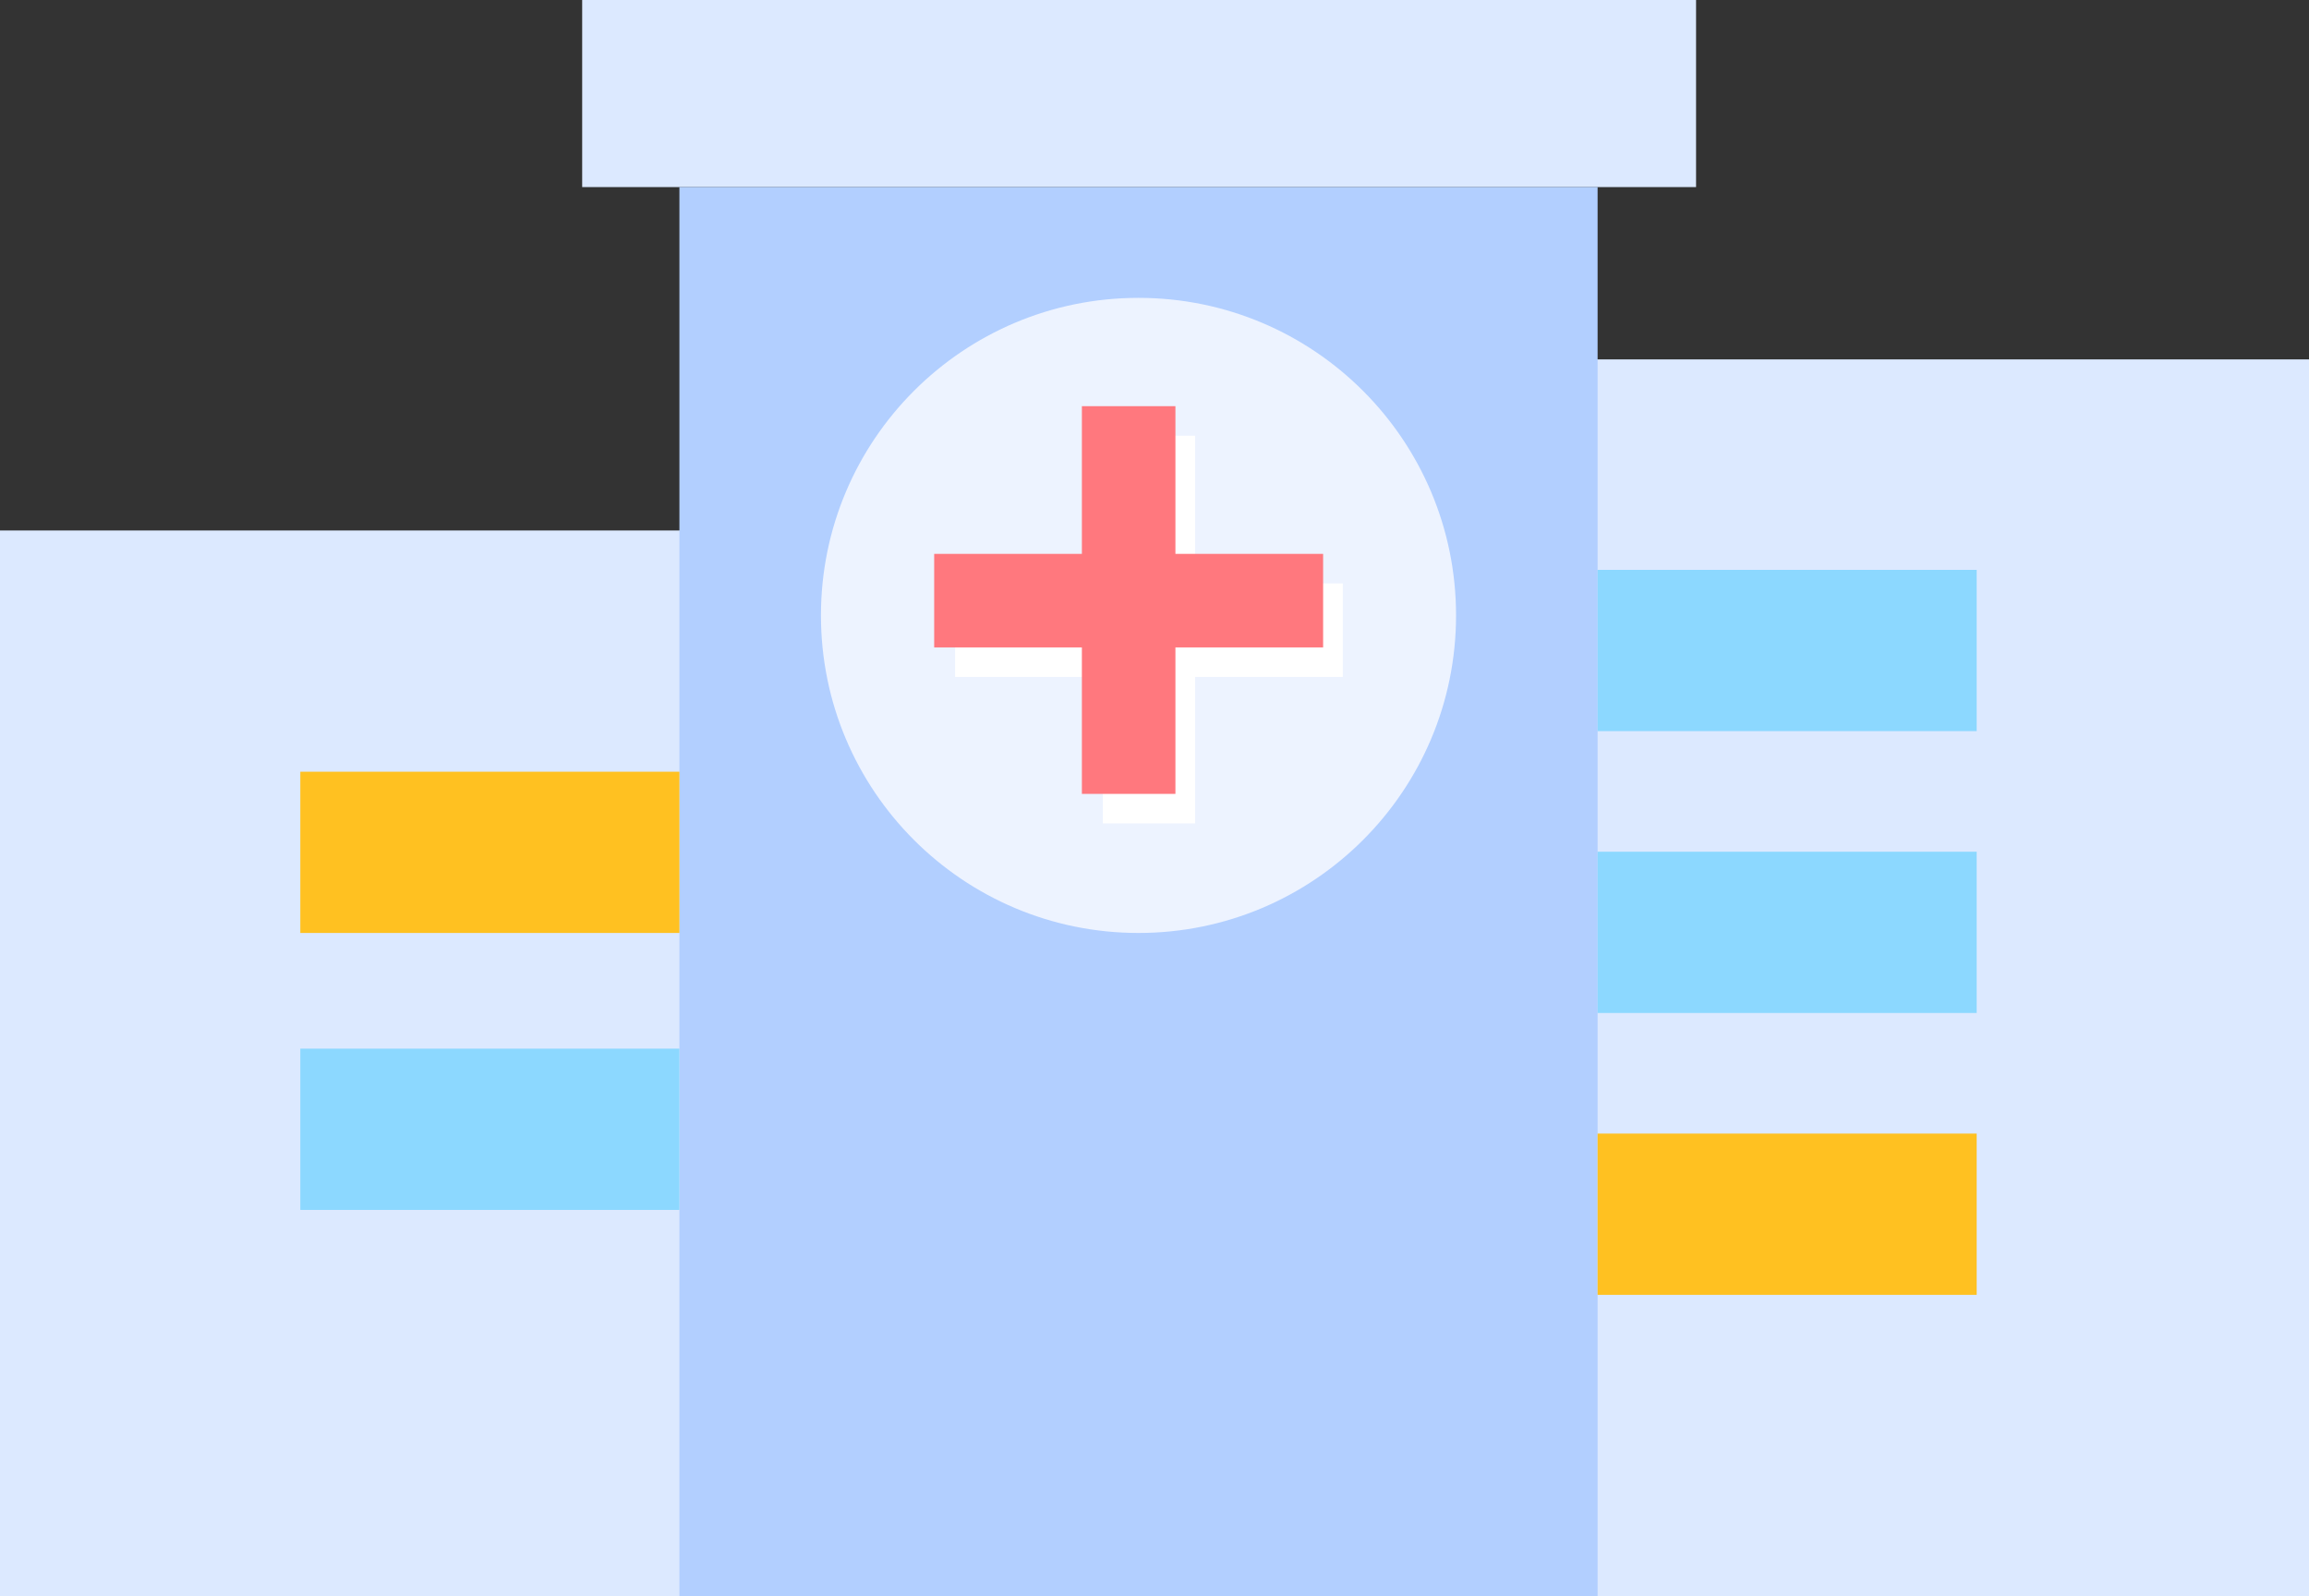
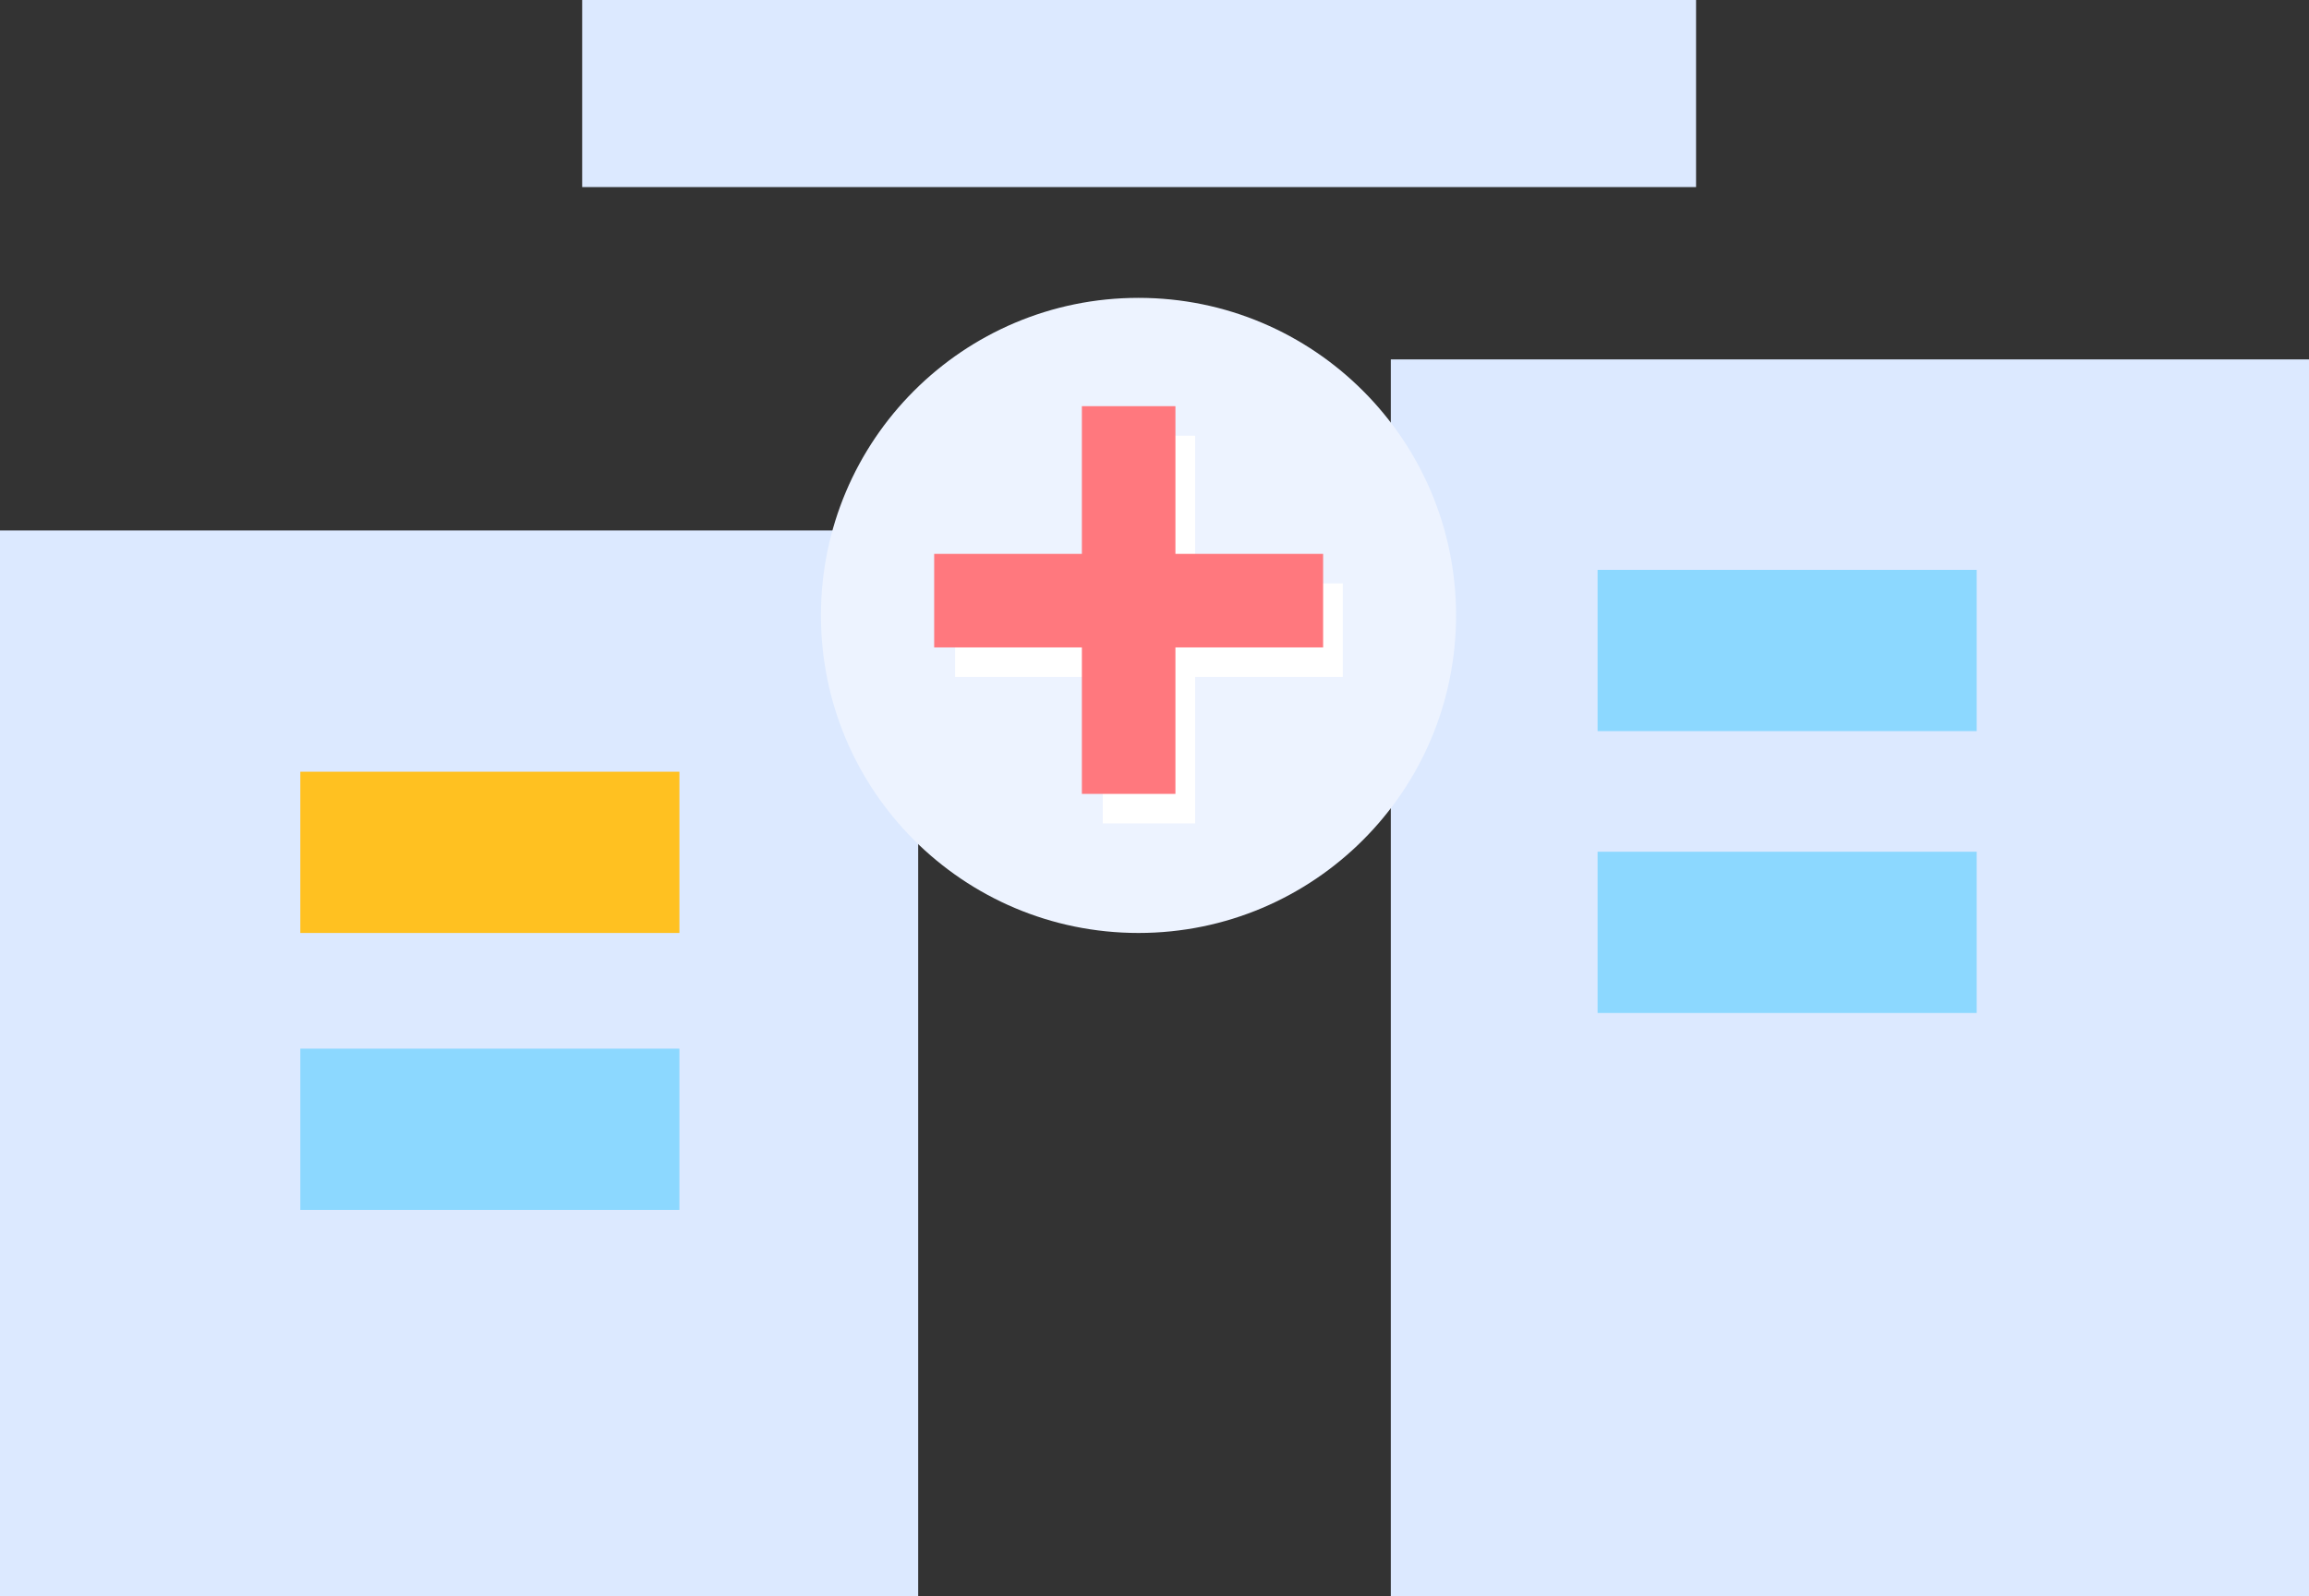
<svg xmlns="http://www.w3.org/2000/svg" version="1.1" id="图层_1" x="0px" y="0px" viewBox="0 0 187.6 129.7" style="enable-background:new 0 0 187.6 129.7;" xml:space="preserve">
  <rect x="0" y="0" width="187.6" height="129.7" fill="#333333" stroke="none" />
  <g>
    <rect x="113" y="29.2" style="fill:#DCE9FF;" width="74.6" height="100.6" />
    <rect y="43.1" style="fill:#DCE9FF;" width="74.6" height="86.7" />
    <rect x="47.3" style="fill:#DCE9FF;" width="90.5" height="15.2" />
-     <rect x="55.2" y="15.2" style="fill:#B2CFFF;" width="74.6" height="114.5" />
    <rect x="24.4" y="62.7" style="fill:#FFC121;" width="30.8" height="13.1" />
    <rect x="24.4" y="85.2" style="fill:#8CD8FF;" width="30.8" height="13.1" />
    <rect x="129.8" y="46.3" style="fill:#8CD8FF;" width="30.8" height="13.1" />
    <rect x="129.8" y="69.2" style="fill:#8CD8FF;" width="30.8" height="13.1" />
-     <rect x="129.8" y="92.1" style="fill:#FFC121;" width="30.8" height="13.1" />
    <circle style="fill:#EDF3FF;" cx="92.5" cy="50" r="25.8" />
    <polygon style="fill:#FFFFFF;" points="109.1,47.4 97.1,47.4 97.1,35.4 89.6,35.4 89.6,47.4 77.6,47.4 77.6,55 89.6,55 89.6,66.9    97.1,66.9 97.1,55 109.1,55  " />
    <polygon style="fill:#FF787E;" points="107.5,45 95.5,45 95.5,33 87.9,33 87.9,45 75.9,45 75.9,52.6 87.9,52.6 87.9,64.5    95.5,64.5 95.5,52.6 107.5,52.6  " />
  </g>
</svg>